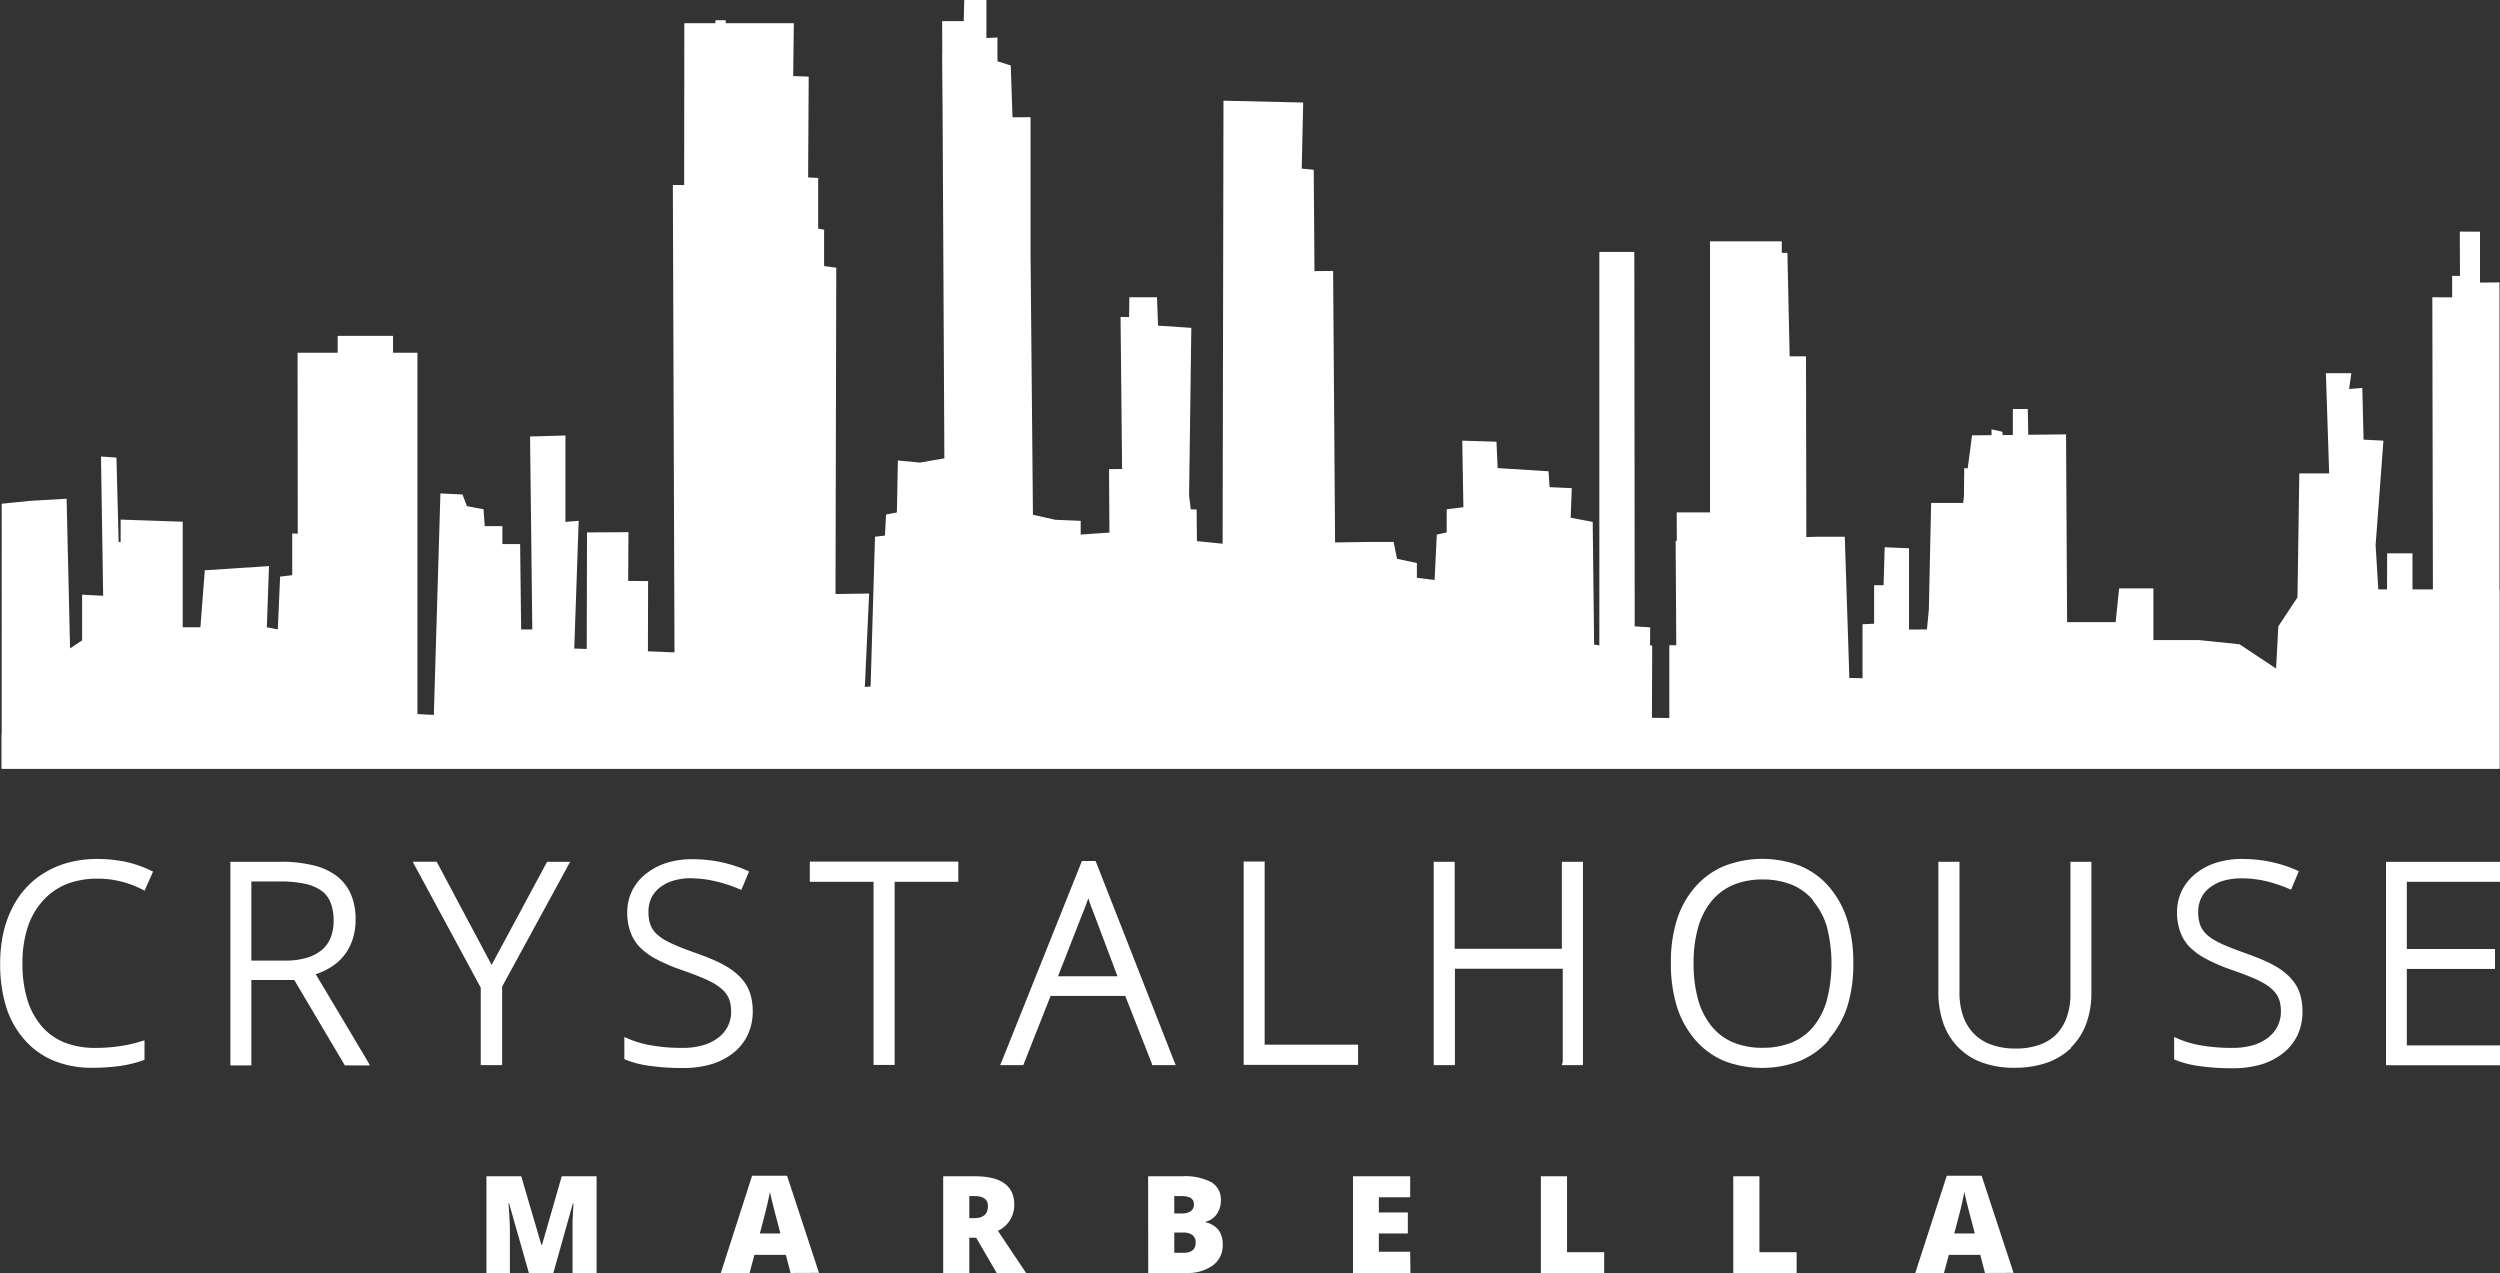
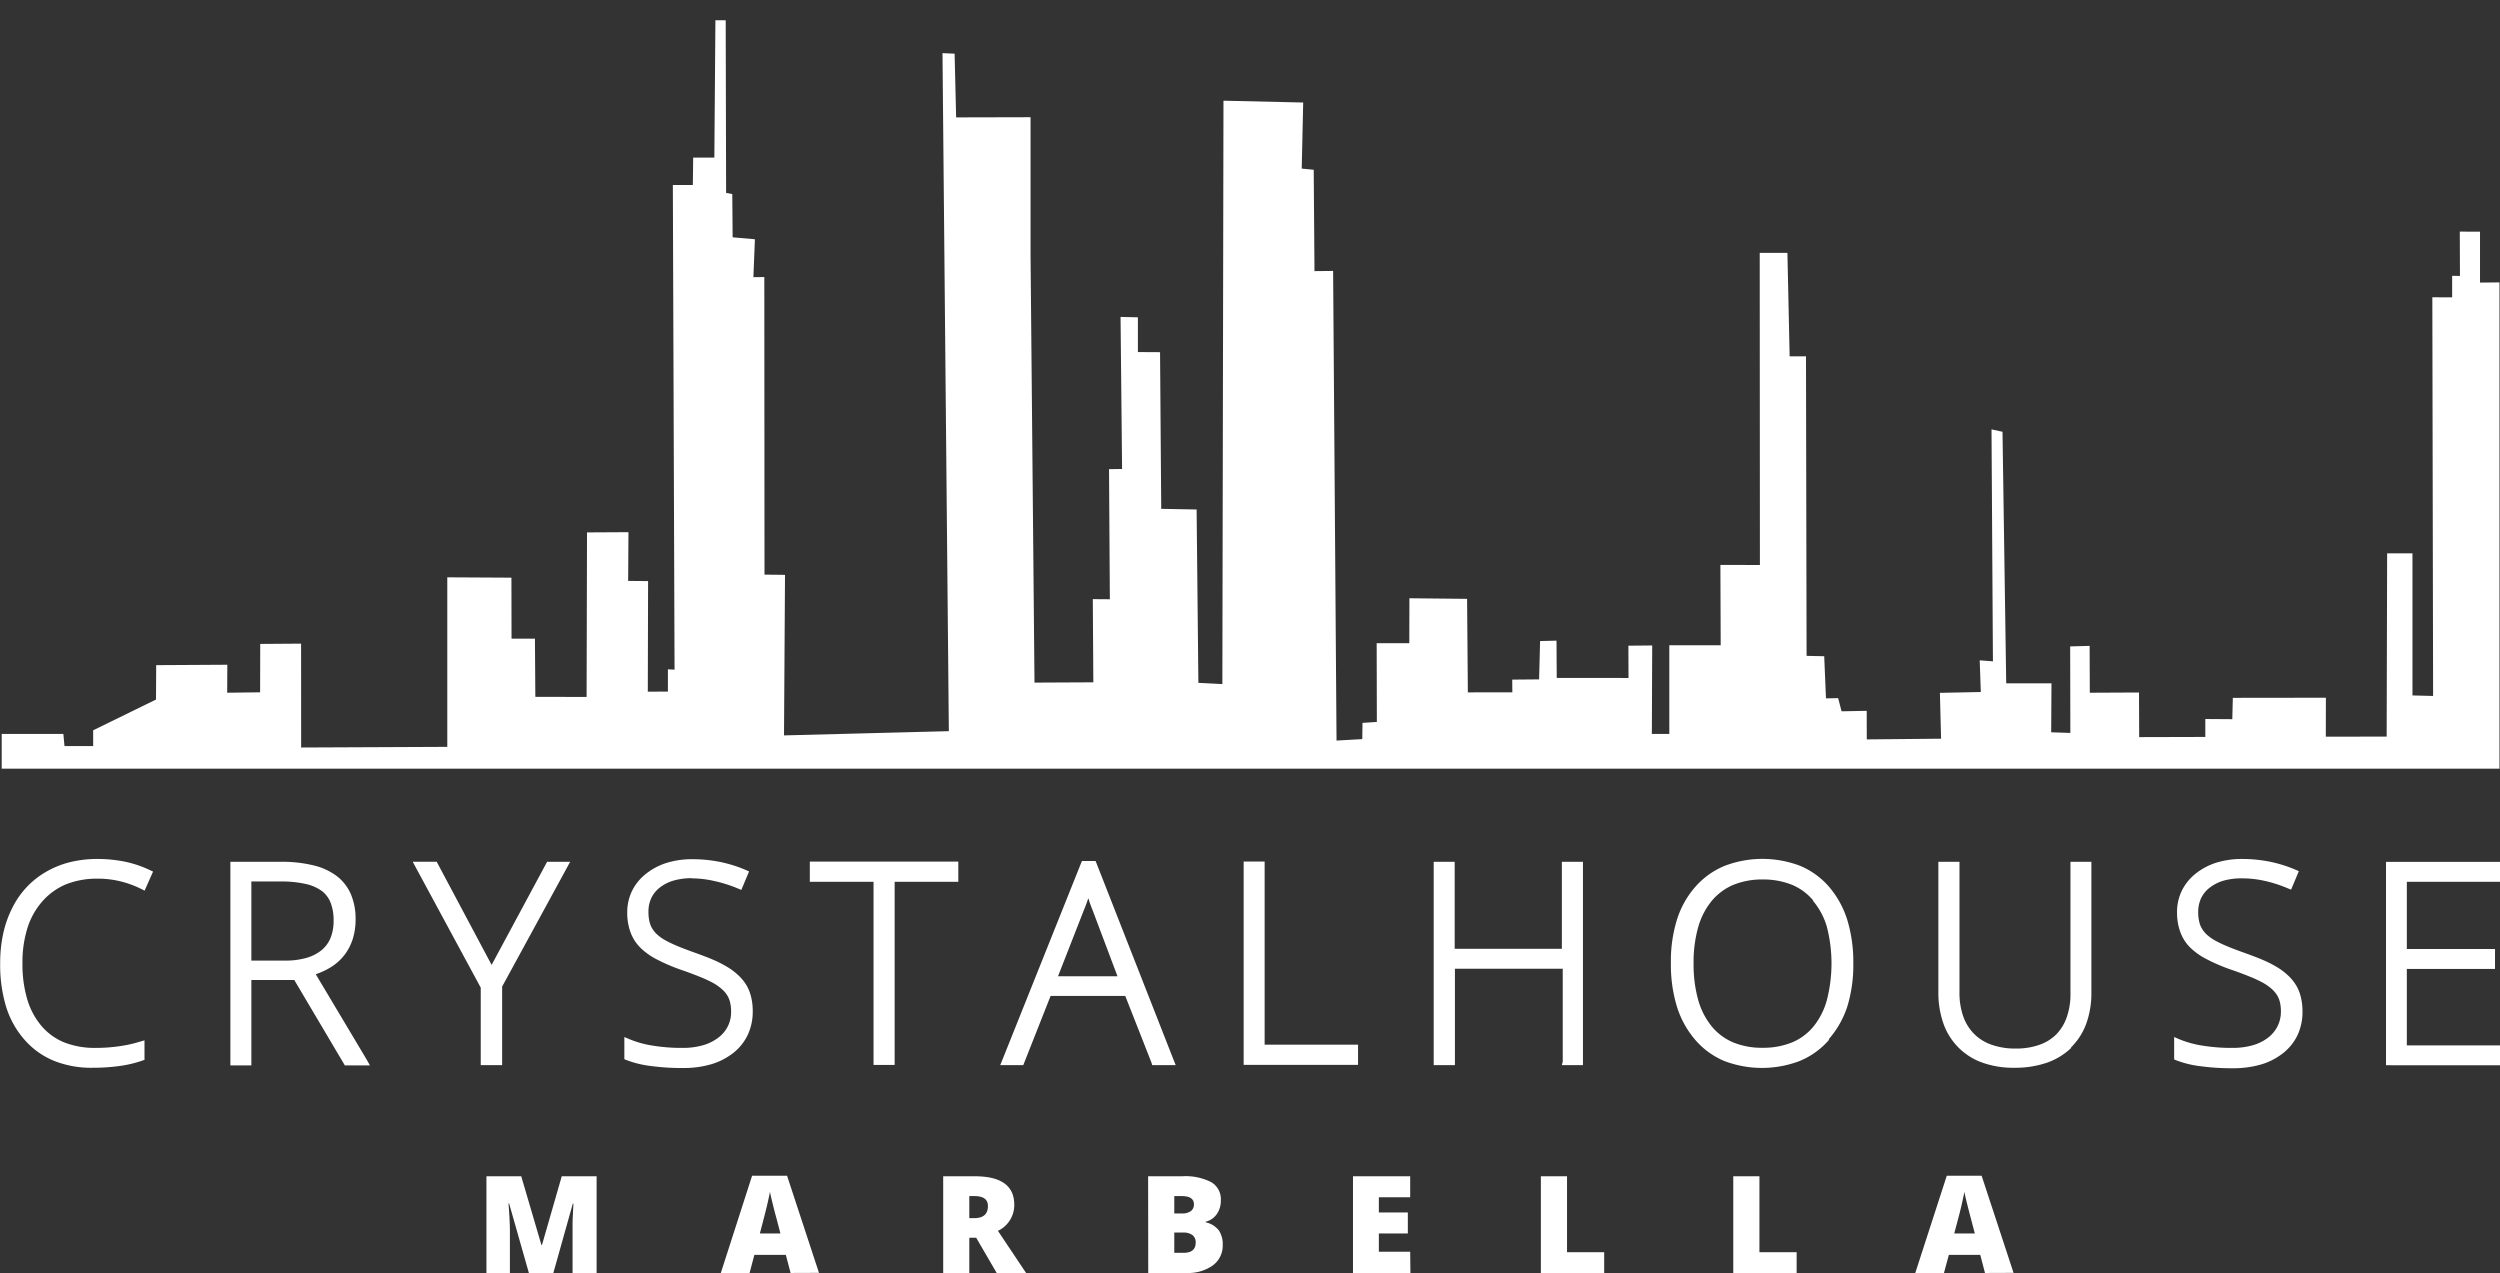
<svg xmlns="http://www.w3.org/2000/svg" viewBox="0 0 425.28 216.55">
  <rect x="0" y="0" width="425.28" height="216.55" fill="#333333" stroke="none" />
  <g fill="#fff">
    <path d="m217.67 188.55v-34h3.57v31.15h15.89v3.44h-19.46zm-25.67-25.66c-.19-.47-.4-1-.63-1.7 0-.12-.09-.25-.13-.39l-.08.24c-.23.66-.46 1.29-.72 1.9l-4.35 11.13h10.12zm10 25.89-4.47-11.37h-12.7l-4.49 11.37-.16.4h-3.92l.35-.86 13.39-33.47.16-.39h2.32l.16.39 13.13 33.48.34.85h-4zm-43.7-30.78v31.15h-3.59v-31.15h-10.84v-3.44h25.26v3.44zm-34.43-.62a11.21 11.21 0 0 0 -3.15.4 7 7 0 0 0 -2.35 1.18 5 5 0 0 0 -1.46 1.79 5.43 5.43 0 0 0 -.49 2.37 7.21 7.21 0 0 0 .15 1.55 4.13 4.13 0 0 0 .44 1.18 4.34 4.34 0 0 0 .78 1 7.41 7.41 0 0 0 1.2.92 17.53 17.53 0 0 0 2 1c.85.37 1.89.77 3.12 1.21s2.47.9 3.47 1.34a20 20 0 0 1 2.53 1.33 11.14 11.14 0 0 1 1.8 1.44 7.75 7.75 0 0 1 1.27 1.65 7.58 7.58 0 0 1 .74 2 10 10 0 0 1 .24 2.25 9.34 9.34 0 0 1 -.83 4 8.57 8.57 0 0 1 -2.47 3.11 11.24 11.24 0 0 1 -3.79 1.94 16.65 16.65 0 0 1 -4.75.63 39 39 0 0 1 -5.49-.34 17.26 17.26 0 0 1 -4.12-1l-.39-.16v-3.77l.87.37a17 17 0 0 0 4 1.1 30.24 30.24 0 0 0 5 .38 12.44 12.44 0 0 0 3.5-.45 7.75 7.75 0 0 0 2.62-1.3 5.36 5.36 0 0 0 2.17-4.45 6.41 6.41 0 0 0 -.18-1.58 4.08 4.08 0 0 0 -.52-1.22 4.81 4.81 0 0 0 -.94-1.06 8.86 8.86 0 0 0 -1.44-1 20.3 20.3 0 0 0 -2.16-1c-.87-.36-1.88-.74-3-1.13a30.6 30.6 0 0 1 -4.41-1.87 11.35 11.35 0 0 1 -2.89-2.09 7.18 7.18 0 0 1 -1.6-2.6 9.61 9.61 0 0 1 -.53-3.26 8.32 8.32 0 0 1 .8-3.66 8.44 8.44 0 0 1 2.37-2.93 10.89 10.89 0 0 1 3.55-1.88 14.7 14.7 0 0 1 4.37-.62 24.11 24.11 0 0 1 4.68.46 22.83 22.83 0 0 1 4.39 1.37l.57.25-.24.57-.84 2-.24.57-.57-.23a22.39 22.39 0 0 0 -4-1.27 17.36 17.36 0 0 0 -3.78-.46zm-32.34 18.44v13.36h-3.64v-13.18l-11.08-20.5-.49-.92h4.08l.17.33 9.17 17.22 9.26-17.21.18-.33h3.92l-.5.92zm-30.7-16.28a7.33 7.33 0 0 0 -2.77-1.19 19 19 0 0 0 -4.29-.41h-4.9v13.46h5.74a12.93 12.93 0 0 0 3.58-.45 7.27 7.27 0 0 0 2.58-1.29 5.31 5.31 0 0 0 1.56-2.09 7.74 7.74 0 0 0 .53-3 8.13 8.13 0 0 0 -.52-3.05 4.68 4.68 0 0 0 -1.52-2zm-1 14.19 8.65 14.5.56 1h-4.27l-.18-.31-8.42-14.22h-7.3v14.53h-3.57v-34.64h8.56a22.69 22.69 0 0 1 5.54.6 10.69 10.69 0 0 1 4 1.83 7.83 7.83 0 0 1 2.41 3.11 10.75 10.75 0 0 1 .79 4.28 11 11 0 0 1 -.47 3.27 9 9 0 0 1 -1.42 2.76 8.83 8.83 0 0 1 -2.4 2.13 12.29 12.29 0 0 1 -2.52 1.16zm-29.7-14.52a16.64 16.64 0 0 0 -3.61-1.31 15.89 15.89 0 0 0 -3.78-.44 14.33 14.33 0 0 0 -5.37.95 11 11 0 0 0 -4 2.85 12.47 12.47 0 0 0 -2.57 4.53 19.42 19.42 0 0 0 -.87 6.05 21 21 0 0 0 .82 6.16 12.5 12.5 0 0 0 2.42 4.52 10.09 10.09 0 0 0 3.83 2.78 14.13 14.13 0 0 0 5.36.95 27.71 27.71 0 0 0 3.94-.27 22.25 22.25 0 0 0 3.58-.78l.81-.24v3.32l-.42.15a20.06 20.06 0 0 1 -3.84.9 33 33 0 0 1 -4.62.3 17 17 0 0 1 -6.51-1.18 13.33 13.33 0 0 1 -5-3.57 15.28 15.28 0 0 1 -3.16-5.66 24.56 24.56 0 0 1 -1-7.43 23.41 23.41 0 0 1 .5-4.91 17.94 17.94 0 0 1 1.5-4.32 14.64 14.64 0 0 1 2.42-3.56 14.37 14.37 0 0 1 3.33-2.67 15.66 15.66 0 0 1 4.11-1.67 19.22 19.22 0 0 1 4.64-.55 23.57 23.57 0 0 1 4.76.47 19 19 0 0 1 4.2 1.42l.55.26-.25.55-.93 2.1-.26.59z" transform="translate(-6.11 -7.99)" />
    <path d="m387.47 157.41a11.18 11.18 0 0 0 -3.14.4 7.16 7.16 0 0 0 -2.33 1.19 5 5 0 0 0 -1.46 1.79 5.57 5.57 0 0 0 -.49 2.37 6.59 6.59 0 0 0 .16 1.55 3.85 3.85 0 0 0 .44 1.18 4.58 4.58 0 0 0 .77 1 7.52 7.52 0 0 0 1.21.92 16.72 16.72 0 0 0 2 1c.84.37 1.89.77 3.12 1.21s2.46.9 3.47 1.34a20 20 0 0 1 2.53 1.33 11.14 11.14 0 0 1 1.8 1.44 7.7 7.7 0 0 1 1.26 1.65 7.23 7.23 0 0 1 .74 2 10 10 0 0 1 .24 2.25 9.33 9.33 0 0 1 -.82 4 8.6 8.6 0 0 1 -2.48 3.11 11.1 11.1 0 0 1 -3.78 1.94 16.73 16.73 0 0 1 -4.76.63 38.85 38.85 0 0 1 -5.48-.34 17.36 17.36 0 0 1 -4.13-1l-.38-.16v-3.81l.86.37a17.27 17.27 0 0 0 4 1.1 30.42 30.42 0 0 0 5 .38 12.46 12.46 0 0 0 3.51-.45 7.75 7.75 0 0 0 2.62-1.3 5.69 5.69 0 0 0 1.63-2 5.62 5.62 0 0 0 .54-2.49 6.41 6.41 0 0 0 -.18-1.58 4.08 4.08 0 0 0 -.52-1.22 5.08 5.08 0 0 0 -.94-1.06 8.55 8.55 0 0 0 -1.45-1 19.16 19.16 0 0 0 -2.15-1c-.87-.36-1.88-.74-3-1.13a30.6 30.6 0 0 1 -4.41-1.87 11.43 11.43 0 0 1 -2.9-2.09 7.16 7.16 0 0 1 -1.59-2.6 9.57 9.57 0 0 1 -.53-3.26 8.32 8.32 0 0 1 .8-3.66 8.52 8.52 0 0 1 2.36-2.93 10.94 10.94 0 0 1 3.56-1.88 14.65 14.65 0 0 1 4.37-.62 24.11 24.11 0 0 1 4.68.46 22.83 22.83 0 0 1 4.39 1.37l.56.25-.24.57-.84 2-.24.57-.57-.23a22.3 22.3 0 0 0 -3.95-1.27 17.52 17.52 0 0 0 -3.75-.42m-29.1 28.81a11.42 11.42 0 0 1 -4.22 2.57 16.76 16.76 0 0 1 -5.5.84 15.7 15.7 0 0 1 -5.36-.85 10.84 10.84 0 0 1 -4.12-2.58 10.92 10.92 0 0 1 -2.58-4.12 15.86 15.86 0 0 1 -.85-5.38v-22.11h3.59v22.2a12.12 12.12 0 0 0 .63 4.07 8.07 8.07 0 0 0 1.85 3 7.85 7.85 0 0 0 3 1.86 12 12 0 0 0 4.11.64 11.84 11.84 0 0 0 4-.63 7.65 7.65 0 0 0 2.92-1.82 8 8 0 0 0 1.75-2.91 11.72 11.72 0 0 0 .62-4v-22.41h3.56v22.2a15.28 15.28 0 0 1 -.87 5.33 11.06 11.06 0 0 1 -2.64 4.1zm-43.88-25a9.44 9.44 0 0 0 -3.64-2.71 13.1 13.1 0 0 0 -5-.91 12.9 12.9 0 0 0 -5 .92 9.66 9.66 0 0 0 -3.67 2.73 12.3 12.3 0 0 0 -2.3 4.47 21.88 21.88 0 0 0 -.78 6.15 22.55 22.55 0 0 0 .77 6.18 12.57 12.57 0 0 0 2.28 4.5 9.47 9.47 0 0 0 3.65 2.75 12.73 12.73 0 0 0 5 .93 13.07 13.07 0 0 0 5.07-.92 9.45 9.45 0 0 0 3.65-2.73 12.25 12.25 0 0 0 2.26-4.49 25.07 25.07 0 0 0 0-12.41 12 12 0 0 0 -2.4-4.49zm2.7 23.6a13.23 13.23 0 0 1 -5 3.64 18 18 0 0 1 -12.91 0 13.28 13.28 0 0 1 -4.95-3.64 15.89 15.89 0 0 1 -3.09-5.67 24.36 24.36 0 0 1 -1-7.33 23.82 23.82 0 0 1 1-7.29 15.5 15.5 0 0 1 3.12-5.64 13.43 13.43 0 0 1 5-3.6 18 18 0 0 1 12.89 0 13.2 13.2 0 0 1 4.94 3.61 16 16 0 0 1 3.08 5.66 24.54 24.54 0 0 1 1 7.3 24.14 24.14 0 0 1 -1 7.29 15.93 15.93 0 0 1 -3.19 5.64zm114.2 4.39v-3.39h-15.96v-13h15v-3.39h-15v-11.43h15.85v-3.39h-19.39v34.59zm-159.55-.63v-15.8h-18.34v16.4h-3.61v-34.59h3.57v14.8h18.23v-14.8h3.59v34.59h-3.59z" transform="translate(-6.11 -7.99)" />
-     <path d="m.29 85.69 4.84-.49 6.2-.36.59 25.46 2.05-1.37v-7.77l3.58.19-.37-23.69 2.63.18.37 14.35.34.04v-3.84l10.56.36v17.96h3.01l.75-9.7 10.92-.71-.37 10.41 1.87.36.39-8.98 2.06-.25v-7.09l.94.03-.03-30.78h6.82v-2.87h9.42v2.87h4.15v61.47l2.79.15 1.12-37.68 3.76.18.75 1.98 2.82.53.21 2.87h3v3.05h3.02l.17 14.53h1.9l-.38-32.83 6.02-.17v14.7l2.25-.18-.75 21.72 17.4.67.34-9.66h.89l.09-97.38h18.63l-.11 8.99 2.64.09-.1 17.15 1.71.09v8.62l1.01.18v6.19l2.07.28-.13 55.51 5.72-.08-.73 15.89.98-.08.75-25.48 1.69-.19.19-3.58 1.84-.36.17-8.84 3.76.36 4.15-.72-.38-74.38h3.67l.09-3.59h3.77v6.47l1.88-.09v4.04l2.26.72 2.63 76.17 4.95 1.11 4.32.18v2.34l5.27-.37 2.41.25.6-40.25h4.7l.18 4.83 5.66.37-.38 28.53.95 7.71 5.27.54 24.44-.36h4.13l.58 2.87 3.38.72v2.51l3.01.37.38-7.72 1.68-.37v-3.94l2.84-.35-.19-11.32 5.82.18.2 4.49 8.66.54.17 2.7 3.78.17-.19 5.03 3.75.71.24 20.88.89.12v-66.93h5.95l.06 58.31v5.39l2.64.17-.15 15.38 4.66.06-.18-30.16h.2l-.02-4.83h5.66v-46.12h12.21l.23 50.42 5.99-.17h4.5l.78 24.03 2.24.04v-9.18l1.97-.09v-6.55h1.61l.19-6.46 4.14.18v13.82l3.05-.01.32-3.4.39-18.13h5.44l.14-1.05.05-4.87.59.05.74-5.62 6.94-.07v-4.41h2.54l.08 4.38 6.43-.07.18 31.94h8.26l.59-5.74h5.83v8.79h7.7l6.96.72 6.21 4.13.38-7.18 3.26-4.94.31-21.08h5.08l-.56-17.05h4.33l-.38 2.69 2.25-.18.21 8.8 3.38.17-1.33 17.77.46 7.53h20.61v30.5h-424.9z" />
    <path d="m.29 124.85h10.49l.19 2.06h4.88v-2.68l10.69-5.23.03-5.85 12.1-.07-.02 4.76 5.6-.07.02-8.23 6.95-.05.01 17.67 24.86-.11v-28.84l10.91.06.02 10.37h3.98l.07 9.9 8.72.02.07-27.99 7.05-.04-.05 8.29 3.39.03-.05 18.81 3.42-.01v-3.79l1.13.06-.29-82.45h3.4l.06-4.66h3.6l.18-23.36h1.75l.07 29.37 1.05.19.06 7.36 3.79.33-.26 6.45 1.86-.02.03 50.62 3.49.04-.17 27.31 28.04-.72-1.08-115.34 2.06.09.26 10.84 12.66-.03v23.52l.67 72.66 10.01-.05-.09-14.15 2.9.02-.14-22.13 2.22-.03-.26-25.87 2.95.07v5.91l3.77.02.2 26.65 6.02.11.3 29.49 4.08.21.19-99.24 13.56.31-.25 11.24 2.04.2.13 17.24 3.17-.03.58 79.89 4.38-.25.04-2.76 2.44-.16-.03-13.39 5.55-.01.02-7.64 9.81.1.13 15.91 7.57-.01-.02-2.16 4.57-.04.17-6.52 2.79-.07.04 6.34 12.21.01-.02-5.49 4.05-.04-.06 15.05h2.97v-15.08h8.74l-.05-13.67 6.72.01-.03-53.09h4.71l.38 17.6 2.78-.01.1 50.96 3 .06.3 7.17 2.07-.04.58 2.24 4.28-.08.01 4.86 12.64-.12-.2-7.8 6.96-.14-.19-5.39 2.25.17-.24-39.46 1.87.41.63 42.79h7.7l-.05 8.33 3.26.11-.03-14.72 3.31-.09.03 7.97 8.37-.04.03 7.59 11.25-.03v-3.05l4.59.03.09-3.63 15.83-.02-.01 6.63 10.35-.02.08-31.17h4.31v24.17l3.51.09-.13-67.82 3.37.01v-3.66l1.33.02-.03-7.54 3.44.01v8.66l3.31-.03v82.72h-424.9z" />
    <path d="m342.05 217.82-.71-2.71c-.16-.6-.36-1.37-.6-2.32s-.39-1.64-.46-2.06c-.07.39-.21 1-.4 1.9s-.64 2.61-1.33 5.19zm1.73 6.72-.8-3.08h-5.35l-.83 3.08h-4.88l5.36-16.54h5.93l5.43 16.52zm-42.82 0v-16.45h4.45v12.91h6.33v3.59zm-32.73 0v-16.45h4.45v12.91h6.32v3.59zm-22.19 0h-9.77v-16.45h9.73v3.57h-5.33v2.58h4.93v3.58h-4.93v3.11h5.33zm-40.17-6.88v3.45h1.56c1.39 0 2.08-.58 2.08-1.75a1.53 1.53 0 0 0 -.55-1.27 2.61 2.61 0 0 0 -1.62-.43zm0-3.25h1.34a2.39 2.39 0 0 0 1.48-.4 1.36 1.36 0 0 0 .52-1.17c0-.92-.7-1.38-2.09-1.38h-1.25zm-4.45-6.32h5.74a9.67 9.67 0 0 1 5 1 3.36 3.36 0 0 1 1.63 3.1 3.93 3.93 0 0 1 -.71 2.36 3.14 3.14 0 0 1 -1.87 1.26v.11a3.85 3.85 0 0 1 2.22 1.35 4.14 4.14 0 0 1 .68 2.46 4.18 4.18 0 0 1 -1.68 3.52 7.36 7.36 0 0 1 -4.59 1.29h-6.4zm-30.42 7.12h.83c1.56 0 2.34-.68 2.34-2.06 0-1.13-.77-1.69-2.29-1.69h-.88zm0 3.34v6h-4.44v-16.46h5.39q6.71 0 6.7 4.86a4.85 4.85 0 0 1 -2.78 4.42l4.79 7.17h-5l-3.49-6zm-32.13-.73-.71-2.71c-.17-.6-.37-1.37-.6-2.32s-.4-1.64-.47-2.06c-.07.39-.2 1-.4 1.9s-.64 2.61-1.32 5.19zm1.73 6.72-.81-3.08h-5.35l-.82 3.08h-4.89l5.32-16.54h5.95l5.43 16.52zm-44.52 0-3.37-11.85h-.1q.24 3 .24 4.71v7.14h-3.99v-16.45h5.92l3.43 11.68h.1l3.36-11.68h5.93v16.45h-4.09v-7.21c0-.37 0-.79 0-1.25s.06-1.58.15-3.36h-.1l-3.32 11.82z" transform="translate(-6.11 -7.99)" />
  </g>
</svg>